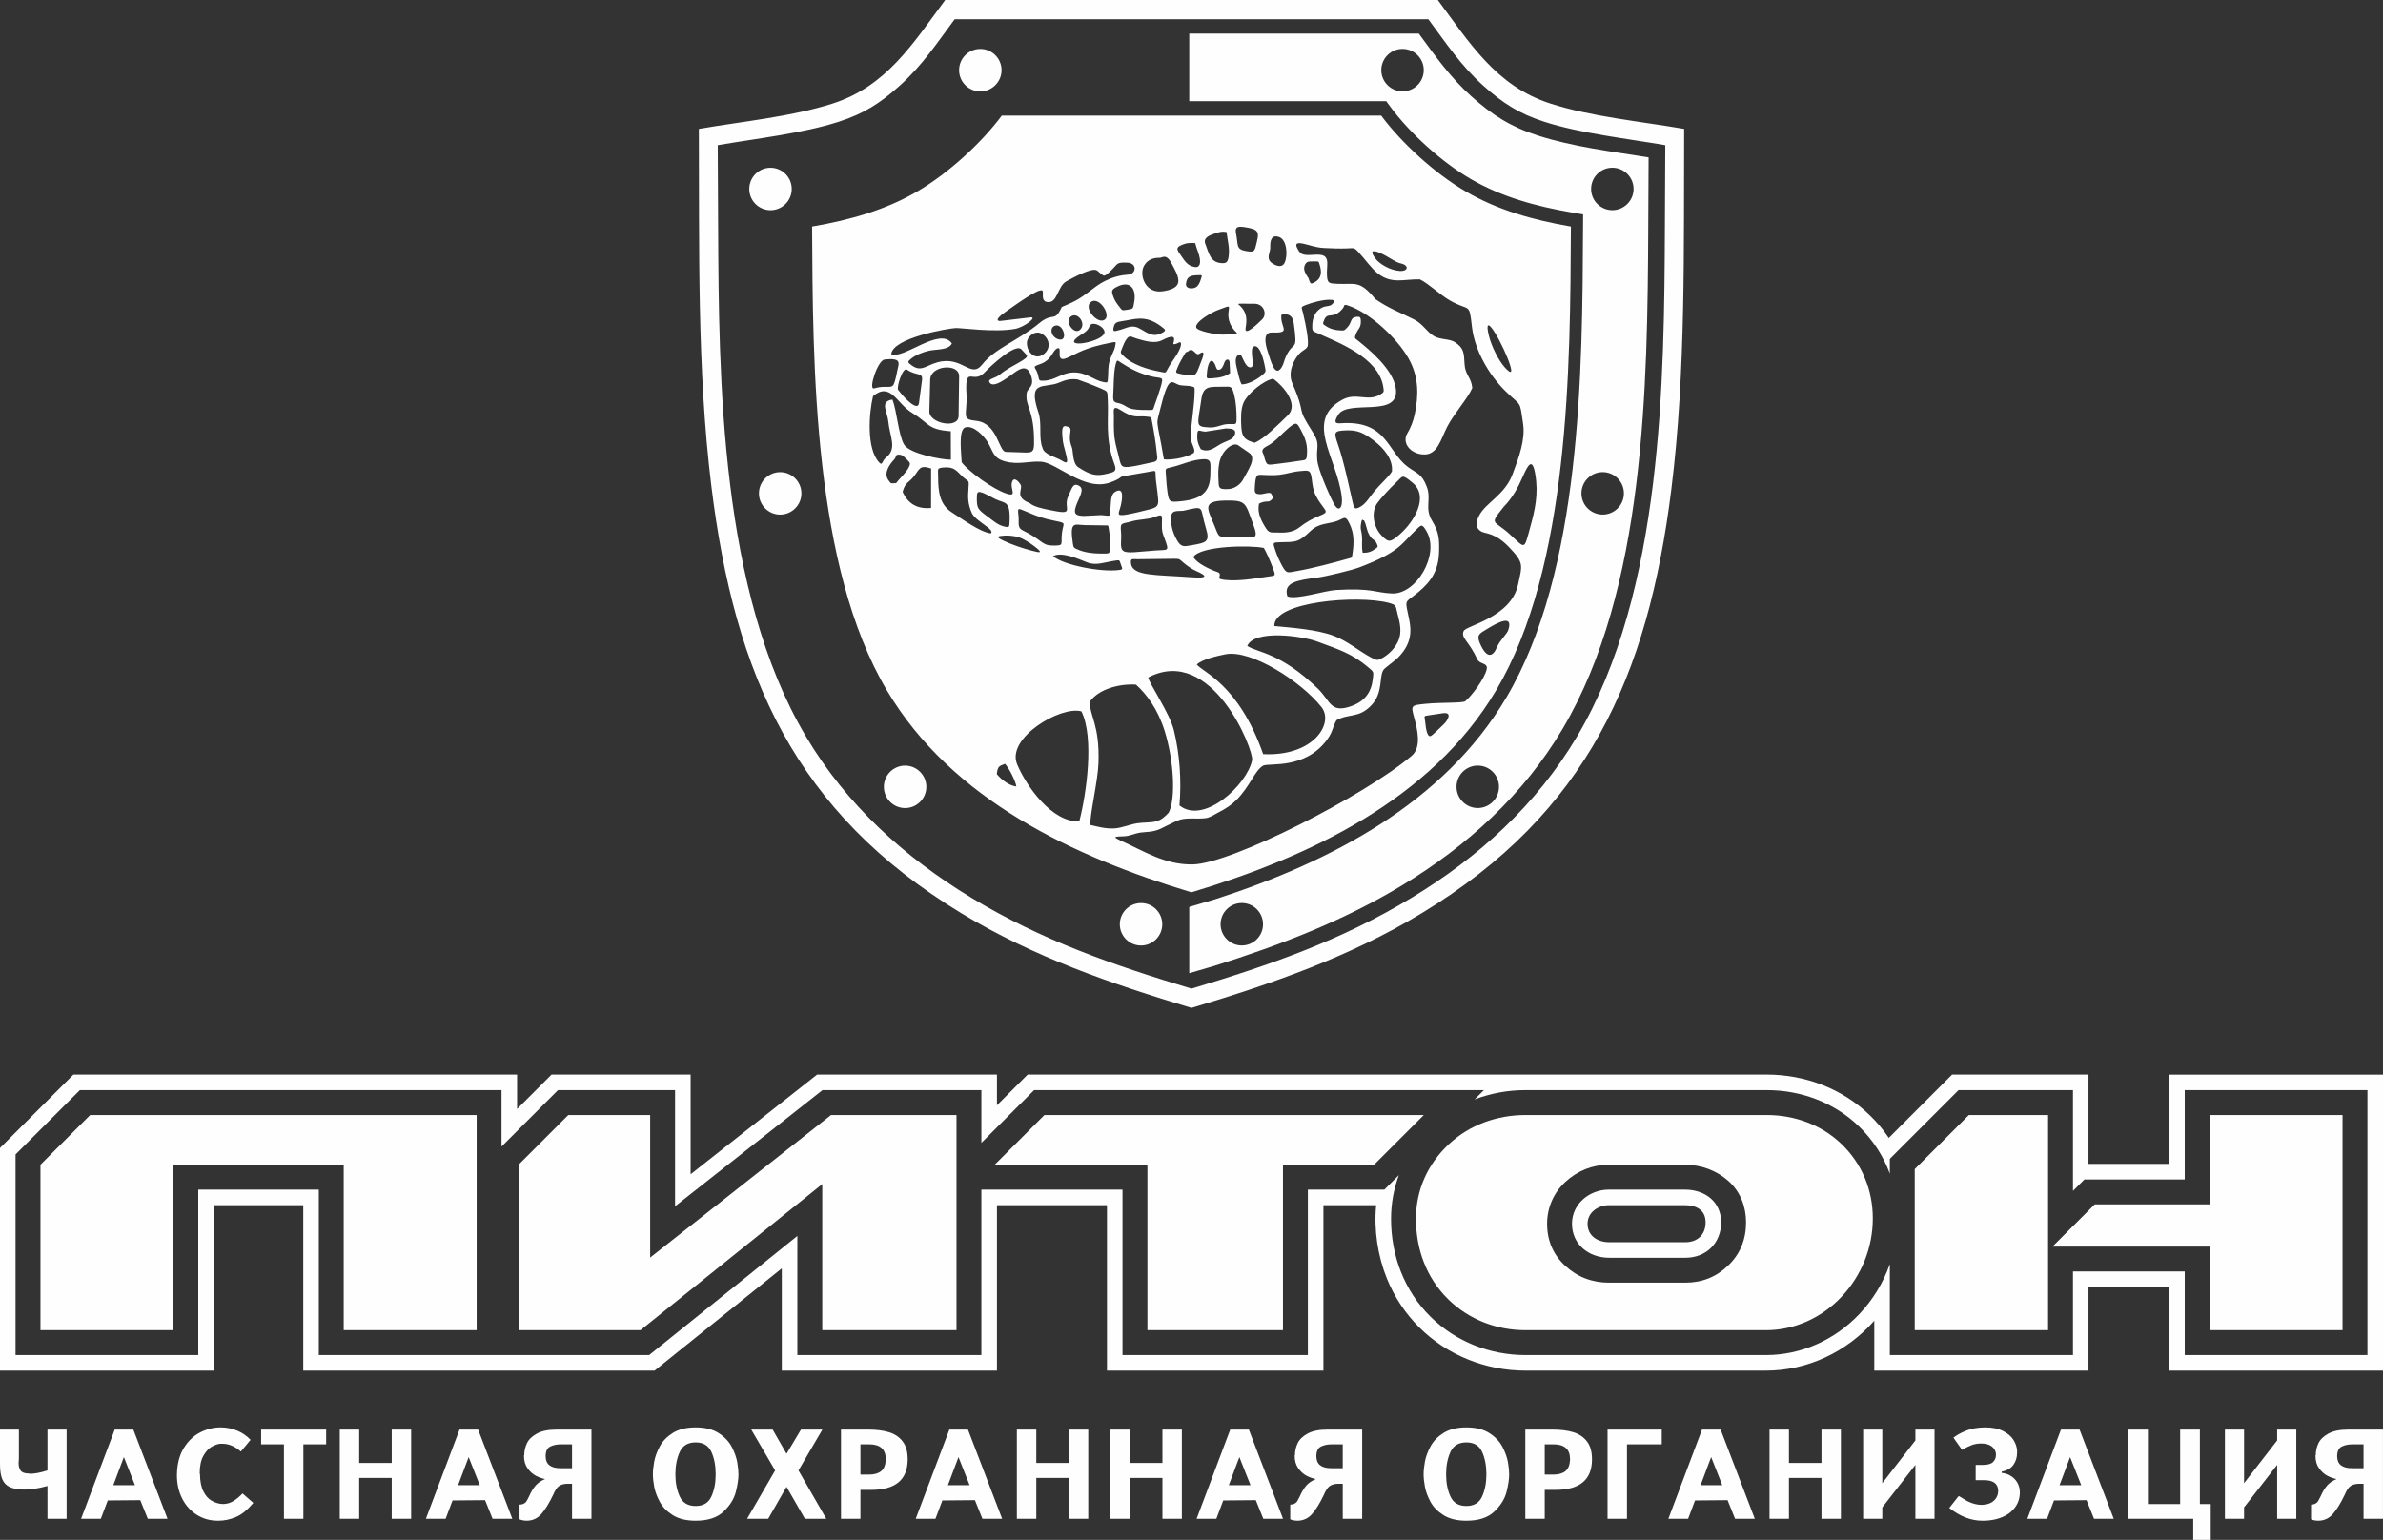
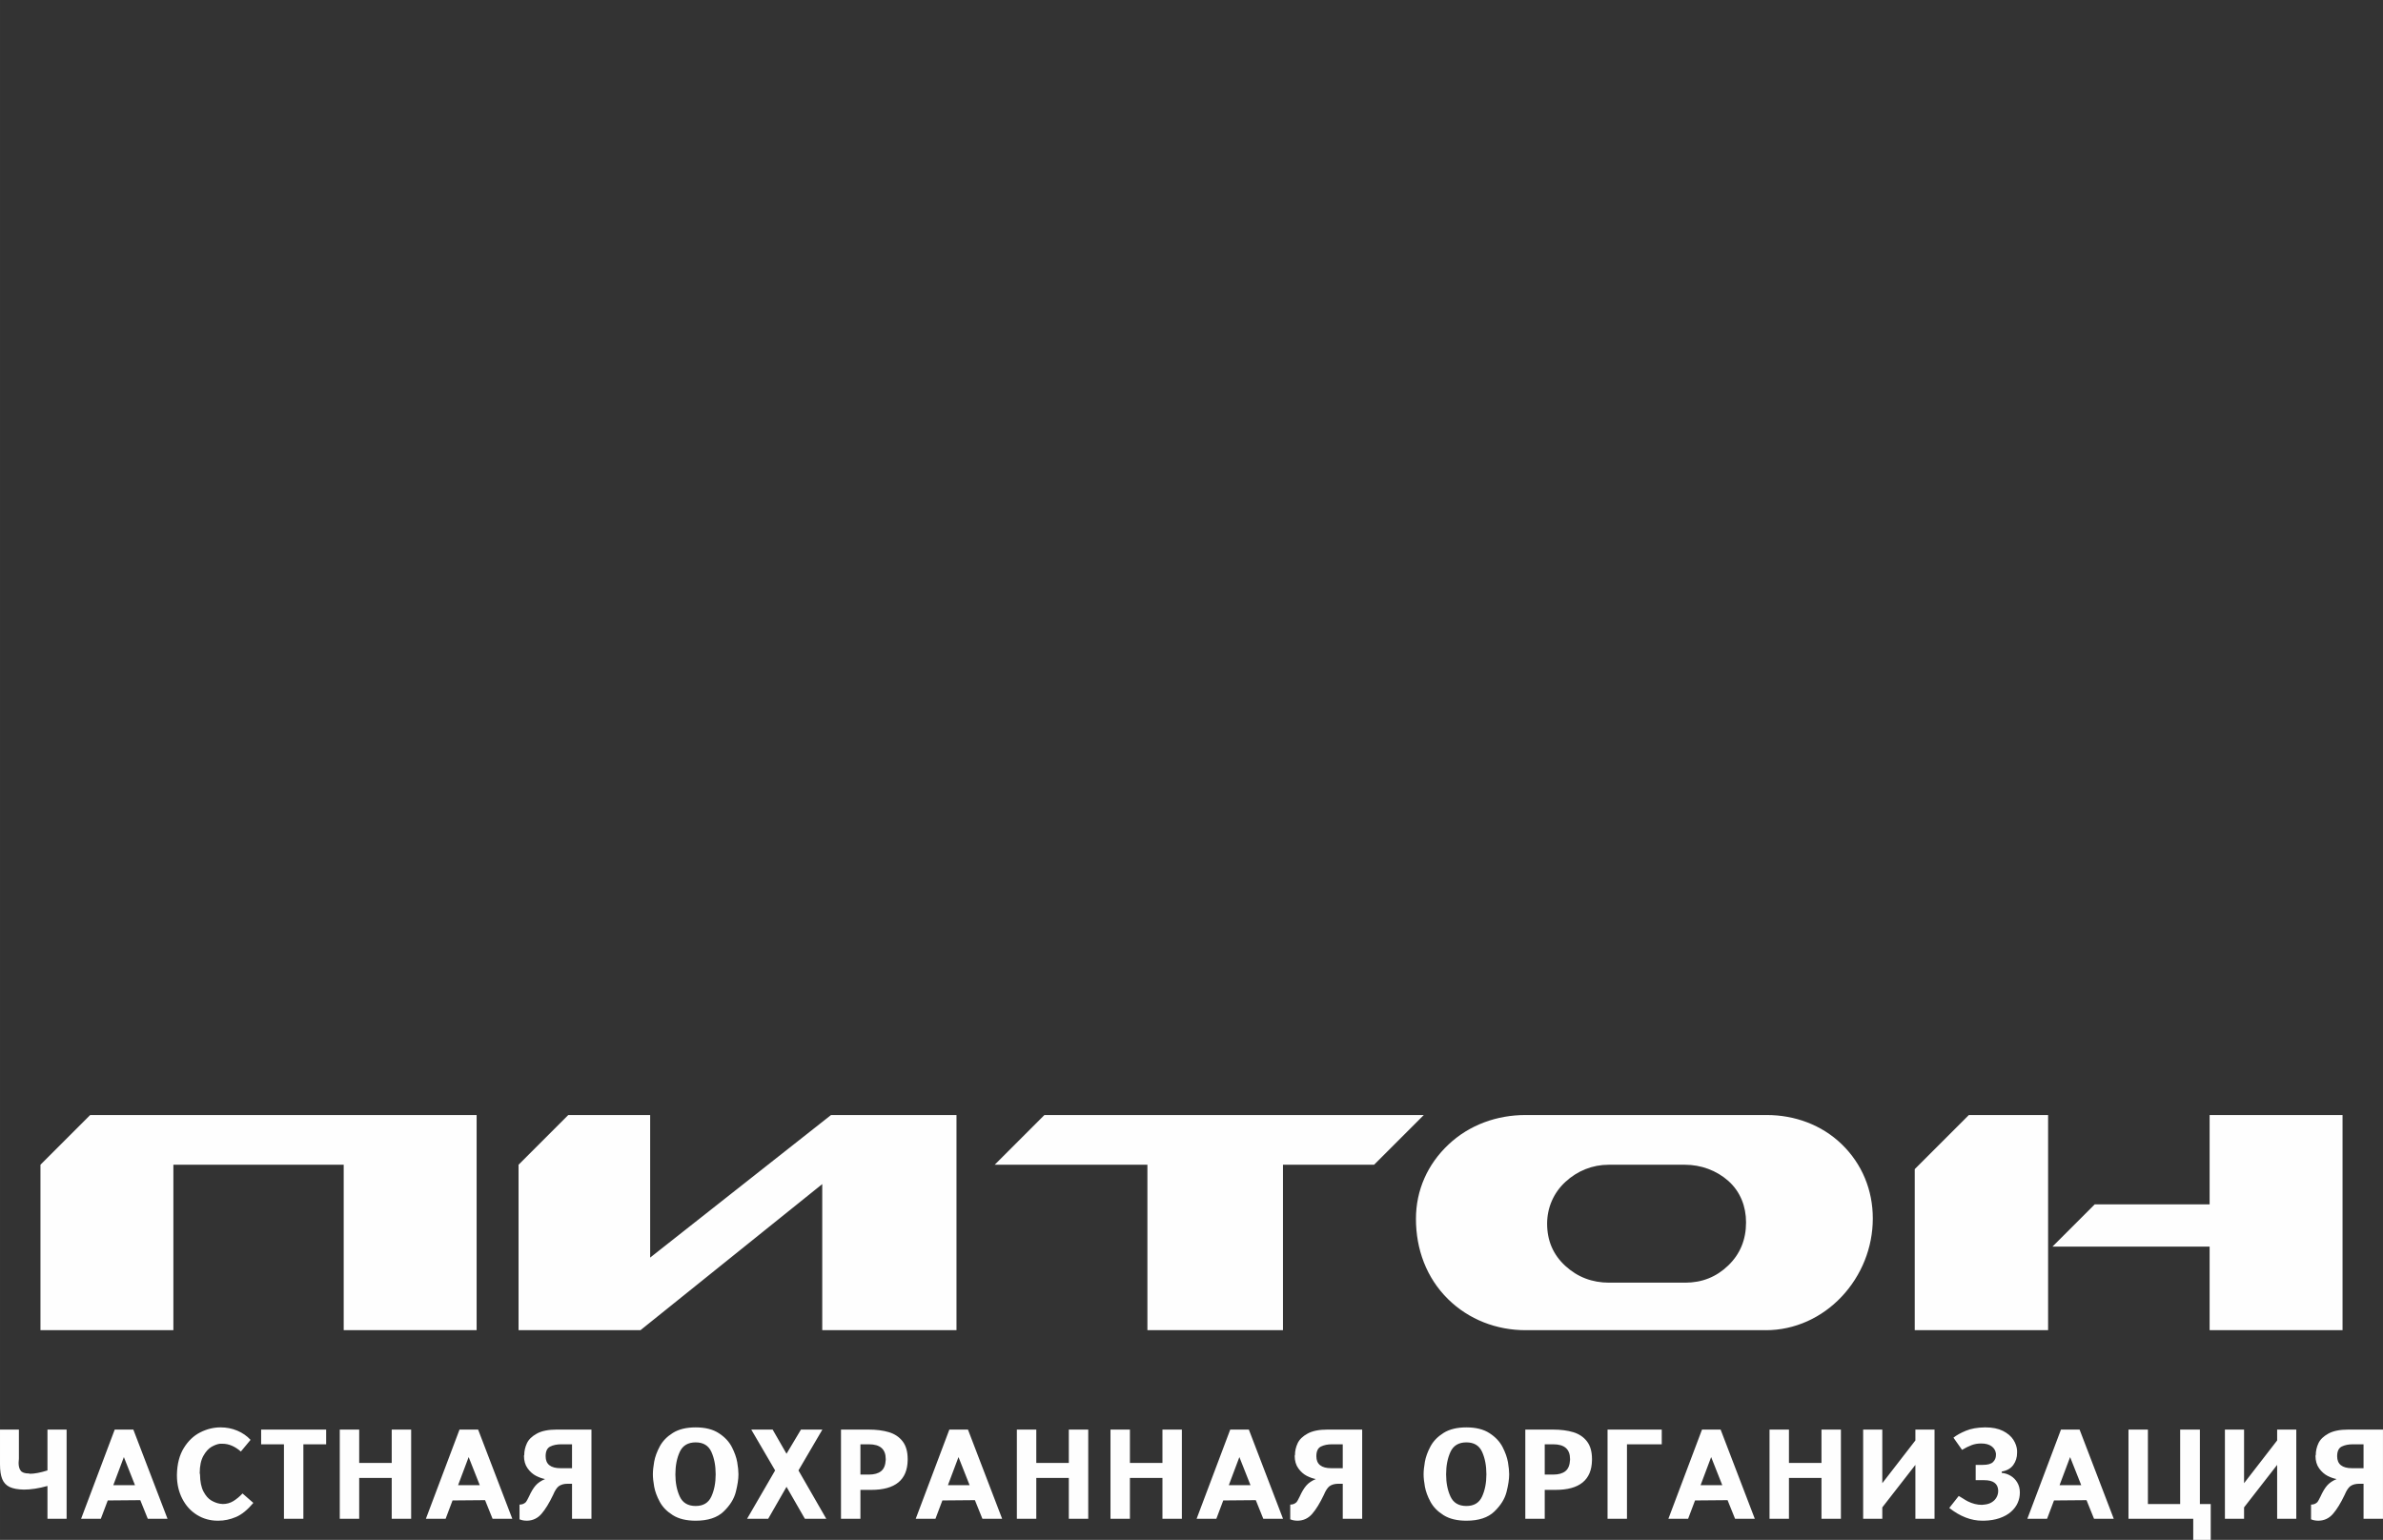
<svg xmlns="http://www.w3.org/2000/svg" xml:space="preserve" width="260mm" height="168.053mm" style="shape-rendering:geometricPrecision; text-rendering:geometricPrecision; image-rendering:optimizeQuality; fill-rule:evenodd; clip-rule:evenodd" viewBox="0 0 10476.6 6771.65">
  <rect x="0" y="0" width="10476.6" height="6771.65" fill="#333333" stroke="none" />
  <defs>
    <style type="text/css">  .fil0 {fill:#999999} .fil1 {fill:#FEFEFE;fill-rule:nonzero}  </style>
  </defs>
-   <rect class="fil0" x="-18983.97" y="65.84" width="11967.51" height="8461.87" />
  <g id="Слой_x0020_1">
    <path class="fil1" d="M208.67 6466.18l0 -179.66 84.18 0 0 392.19 -84.18 0 0 -144.23c-38.28,10.69 -72.88,15.98 -103.73,15.98 -26.77,-0.51 -47.64,-4.38 -62.8,-11.6 -15.06,-7.33 -25.85,-18.83 -32.37,-34.81 -6.52,-15.88 -9.77,-37.46 -9.77,-64.84l0 -152.68 83.06 0 0 127.03c0,2.75 -0.2,6.21 -0.71,10.38 -0.4,4.07 -0.61,7.13 -0.61,9.16 0,14.66 3.05,26.06 9.26,34.2 6.21,8.24 18.22,12.31 36.04,12.31 0.41,0 1.22,0.21 2.34,0.61 1.22,0.41 2.03,0.61 2.44,0.61 20.16,0 45.81,-4.88 76.85,-14.66zm265.06 131.92l-30.44 80.62 -86.72 0 147.8 -392.19 81.84 0 150.24 392.19 -86.72 0 -32.98 -81.84 -143.01 1.22zm24.43 -67.18l95.28 0 -48.86 -123.47 -46.42 123.47zm603.4 -199.2l-42.65 51.4c-26.06,-22.9 -52.93,-34.3 -80.62,-34.3l-11.1 0c-11.19,1.32 -23.51,5.8 -37.05,13.43 -13.43,7.64 -25.45,20.97 -36.13,39.9 -10.59,19.04 -15.98,44.38 -15.98,76.24 0,0.41 0.2,1.12 0.61,2.34 0.41,1.22 0.61,2.03 0.61,2.44 0.41,31.76 5.5,57 15.16,75.53 9.77,18.63 21.07,31.66 34,39.29 12.83,7.64 25.75,12.52 38.78,14.66 1.33,0 3.36,0.2 6.31,0.61 2.85,0.41 4.89,0.61 5.91,0.61 17,0 32.47,-4.28 46.42,-12.83 13.94,-8.55 27.38,-19.75 40.41,-33.59l47.54 41.53c-25.65,30.64 -51.1,51.4 -76.54,62.09 -25.35,10.79 -51.2,16.19 -77.26,16.19l-2.45 0c-33.79,0 -64.33,-8.55 -91.71,-25.55 -27.48,-17.1 -48.96,-40.81 -64.54,-71.25 -15.57,-30.43 -23.41,-64.64 -23.41,-102.4l0 -3.77c0.91,-46.31 10.89,-85.09 30.03,-116.35 19.14,-31.24 43.26,-54.25 72.27,-69.01 29.01,-14.76 58.83,-22.09 89.57,-22.09 25.95,0 50.38,4.78 73.39,14.45 22.9,9.67 42.45,23.1 58.43,40.41zm232.18 19.54l0 327.45 -85.4 0 0 -327.45 -100.26 0 0 -64.74 285.82 0 0 64.74 -100.16 0zm245.41 147.9l0 179.56 -85.4 0 0 -392.19 85.4 0 0 146.68 143.01 0 0 -146.68 85.4 0 0 392.19 -85.4 0 0 -179.56 -143.01 0zm410.41 98.94l-30.43 80.62 -86.73 0 147.8 -392.19 81.84 0 150.24 392.19 -86.73 0 -32.98 -81.84 -143.01 1.22zm24.43 -67.18l95.27 0 -48.86 -123.47 -46.42 123.47zm270.04 150.24l0 -64.74c11.5,0 20.77,-3.66 28.09,-11.09 2.45,-2.85 6.92,-10.89 13.44,-24.23 9.47,-20.97 19.24,-37.25 29.21,-48.65 9.87,-11.4 23.82,-20.87 41.73,-28.4 -12.52,-2.24 -25.75,-6.92 -39.7,-13.95 -13.95,-7.12 -26.26,-18.02 -37.05,-32.88 -10.79,-14.76 -16.19,-33.49 -16.19,-55.88l1.22 -2.45c0,-17.91 3.87,-35.22 11.6,-51.91 7.74,-16.79 22.4,-31.05 43.77,-42.75 21.38,-11.81 50.59,-17.71 87.54,-17.71l152.58 0 0 392.19 -85.4 0 0 -153.91 -19.55 0c-15.98,0 -29.01,3.66 -39.09,10.99 -8.65,6.92 -16.79,19.44 -24.43,37.76 -17.3,36.24 -34.4,64.13 -51.4,83.67 -16.9,19.54 -38.07,29.52 -63.42,30.03 -12.73,0 -23.72,-2.04 -32.98,-6.11zm230.86 -329.9l-47.54 0c-18.83,0 -34.91,3.26 -48.35,9.87 -13.44,6.52 -20.16,20.76 -20.16,42.65 0,35.12 21.98,52.62 65.96,52.62l50.08 0 0 -105.15zm355.44 132.02c0,-15.68 1.93,-34.1 5.7,-55.48 3.87,-21.27 12.01,-43.67 24.53,-67.18 12.52,-23.41 31.76,-43.26 57.61,-59.44 25.95,-16.19 59.34,-24.33 100.26,-24.33 41.73,0 75.63,8.45 101.69,25.45 26.16,16.9 45.3,37.36 57.51,61.18 12.21,23.92 20.05,46.21 23.62,66.88 3.56,20.76 5.29,38.37 5.29,52.93 0,21.27 -3.87,47.12 -11.6,77.56 -7.74,30.54 -25.65,59.14 -53.64,86.11 -27.89,26.87 -68.91,40.31 -122.86,40.31 -40.82,0 -74.2,-8.04 -100.16,-24.23 -25.96,-16.19 -45.19,-35.83 -57.71,-59.04 -12.52,-23.21 -20.66,-45.4 -24.53,-66.37 -3.77,-21.07 -5.7,-39.19 -5.7,-54.35zm98.94 0c0,37.46 6.41,70.03 19.24,97.71 12.83,27.69 36.14,41.53 69.93,41.53 33.28,0 56.29,-13.85 68.91,-41.43 12.72,-27.68 19.03,-60.26 19.03,-97.82 0,-38.17 -6.31,-71.15 -18.93,-98.84 -12.62,-27.79 -35.63,-41.63 -69.01,-41.63 -33.8,0 -57.11,13.95 -69.93,41.73 -12.82,27.89 -19.24,60.77 -19.24,98.74zm488.58 -90.39l63.52 -106.37 94.16 0 -105.15 179.66 122.25 212.53 -94.06 0 -80.72 -140.47 -80.51 140.47 -92.83 0 123.27 -212.53 -104.94 -179.66 94.05 0 60.97 106.37zm324.91 158.79l0 127.03 -85.4 0 0 -392.19 120.92 0c34.61,0 64.53,3.87 89.98,11.5 25.35,7.74 45.4,21.17 60.16,40.41 14.66,19.14 22.09,44.99 22.09,77.56l0 4.78c-1.32,87.23 -54.76,130.9 -160.11,130.9l-47.64 0zm0 -67.28l37.76 0c22.8,0 40.52,-4.99 53.04,-14.97 12.52,-9.88 19.34,-26.57 20.46,-49.77l0 -3.67c0,-43.16 -24.53,-64.74 -73.49,-64.74l-37.76 0 0 133.14zm360.33 113.7l-30.43 80.62 -86.72 0 147.8 -392.19 81.84 0 150.24 392.19 -86.72 0 -32.98 -81.84 -143.01 1.22zm24.43 -67.18l95.27 0 -48.86 -123.47 -46.42 123.47zm388.42 -31.76l0 179.56 -85.4 0 0 -392.19 85.4 0 0 146.68 143.01 0 0 -146.68 85.4 0 0 392.19 -85.4 0 0 -179.56 -143.01 0zm411.63 0l0 179.56 -85.4 0 0 -392.19 85.4 0 0 146.68 143.01 0 0 -146.68 85.4 0 0 392.19 -85.4 0 0 -179.56 -143.01 0zm410.41 98.94l-30.43 80.62 -86.73 0 147.8 -392.19 81.84 0 150.24 392.19 -86.73 0 -32.98 -81.84 -143.01 1.22zm24.43 -67.18l95.27 0 -48.86 -123.47 -46.42 123.47zm270.04 150.24l0 -64.74c11.5,0 20.77,-3.66 28.09,-11.09 2.45,-2.85 6.92,-10.89 13.44,-24.23 9.47,-20.97 19.24,-37.25 29.21,-48.65 9.87,-11.4 23.82,-20.87 41.73,-28.4 -12.52,-2.24 -25.75,-6.92 -39.7,-13.95 -13.94,-7.12 -26.26,-18.02 -37.05,-32.88 -10.79,-14.76 -16.18,-33.49 -16.18,-55.88l1.22 -2.45c0,-17.91 3.87,-35.22 11.6,-51.91 7.74,-16.79 22.4,-31.05 43.77,-42.75 21.37,-11.81 50.59,-17.71 87.54,-17.71l152.58 0 0 392.19 -85.4 0 0 -153.91 -19.55 0c-15.98,0 -29.01,3.66 -39.09,10.99 -8.65,6.92 -16.79,19.44 -24.43,37.76 -17.31,36.24 -34.41,64.13 -51.4,83.67 -16.9,19.54 -38.07,29.52 -63.42,30.03 -12.73,0 -23.72,-2.04 -32.98,-6.11zm230.86 -329.9l-47.54 0c-18.83,0 -34.91,3.26 -48.35,9.87 -13.44,6.52 -20.16,20.76 -20.16,42.65 0,35.12 21.98,52.62 65.96,52.62l50.08 0 0 -105.15zm355.44 132.02c0,-15.68 1.93,-34.1 5.7,-55.48 3.87,-21.27 12.01,-43.67 24.53,-67.18 12.52,-23.41 31.76,-43.26 57.61,-59.44 25.96,-16.19 59.34,-24.33 100.26,-24.33 41.73,0 75.63,8.45 101.69,25.45 26.16,16.9 45.3,37.36 57.51,61.18 12.21,23.92 20.05,46.21 23.62,66.88 3.56,20.76 5.29,38.37 5.29,52.93 0,21.27 -3.87,47.12 -11.6,77.56 -7.74,30.54 -25.65,59.14 -53.64,86.11 -27.89,26.87 -68.91,40.31 -122.86,40.31 -40.82,0 -74.2,-8.04 -100.16,-24.23 -25.96,-16.19 -45.19,-35.83 -57.71,-59.04 -12.52,-23.21 -20.66,-45.4 -24.53,-66.37 -3.77,-21.07 -5.7,-39.19 -5.7,-54.35zm98.94 0c0,37.46 6.41,70.03 19.24,97.71 12.82,27.69 36.13,41.53 69.93,41.53 33.28,0 56.29,-13.85 68.91,-41.43 12.72,-27.68 19.04,-60.26 19.04,-97.82 0,-38.17 -6.31,-71.15 -18.93,-98.84 -12.62,-27.79 -35.63,-41.63 -69.01,-41.63 -33.8,0 -57.11,13.95 -69.93,41.73 -12.83,27.89 -19.24,60.77 -19.24,98.74zm433.62 68.4l0 127.03 -85.4 0 0 -392.19 120.93 0c34.61,0 64.53,3.87 89.98,11.5 25.35,7.74 45.4,21.17 60.16,40.41 14.66,19.14 22.09,44.99 22.09,77.56l0 4.78c-1.32,87.23 -54.76,130.9 -160.11,130.9l-47.64 0zm0 -67.28l37.76 0c22.8,0 40.51,-4.99 53.03,-14.97 12.52,-9.88 19.34,-26.57 20.46,-49.77l0 -3.67c0,-43.16 -24.53,-64.74 -73.49,-64.74l-37.76 0 0 133.14zm514.44 -133.14l-152.89 0 0 327.45 -85.4 0 0 -392.19 238.29 0 0 64.74zm146.37 246.84l-30.44 80.62 -86.72 0 147.8 -392.19 81.84 0 150.24 392.19 -86.72 0 -32.98 -81.84 -143.01 1.22zm24.43 -67.18l95.28 0 -48.86 -123.47 -46.42 123.47zm388.43 -31.76l0 179.56 -85.4 0 0 -392.19 85.4 0 0 146.68 143.01 0 0 -146.68 85.4 0 0 392.19 -85.4 0 0 -179.56 -143.01 0zm410.41 23.11l145.46 -188.01 0 -47.74 84.18 0 0 392.19 -84.18 0 0 -236.96 -145.46 186.88 0 50.08 -84.18 0 0 -392.19 84.18 0 0 235.74zm350.66 -146.58l-37.86 -53.64c13.74,-10.89 31.96,-20.97 54.56,-30.33 22.7,-9.47 50.49,-14.35 83.37,-14.86l2.54 0c30.84,0 56.49,5.19 77.06,15.47 20.56,10.38 35.83,23.31 45.8,38.78 9.88,15.57 15.37,31.25 16.39,47.13l0 10.89c0,19.85 -5.5,37.36 -16.39,52.73 -10.99,15.37 -27.89,25.14 -50.89,29.21l0 6.11c13.33,0.91 26.16,4.98 38.37,12.21 12.32,7.12 22.19,17.1 29.83,29.93 7.53,12.73 11.3,27.28 11.3,43.46l0 1.22c0,15.57 -3.16,30.54 -9.57,44.99 -6.41,14.45 -16.18,27.38 -29.31,38.99 -13.13,11.6 -29.72,20.87 -49.78,27.89 -20.05,7.02 -42.95,10.79 -68.91,11.4l-7.33 0c-49.37,0 -97.82,-18.73 -145.35,-56.09l41.43 -52.62c1.33,0.51 2.75,1.32 4.28,2.34 1.53,1.02 2.95,1.83 4.38,2.54 17,10.69 27.18,16.8 30.54,18.32 21.07,10.59 41.83,15.78 62.19,15.78 0.92,0 2.85,-0.21 5.7,-0.51 2.85,-0.41 4.68,-0.61 5.4,-0.61 12.83,-1.12 23.82,-4.58 33.08,-10.38 9.26,-5.8 16.19,-13.03 20.87,-21.78 4.78,-8.76 7.12,-17.91 7.12,-27.59l0 -3.67c-1.83,-29.31 -22.19,-43.97 -61.07,-43.97l-37.86 0 0 -67.28 31.76 0c21.28,0 36.24,-4.17 44.68,-12.62 8.45,-8.45 12.62,-18.53 12.62,-30.13l0 -7.33c-1.83,-13.34 -8.35,-24.02 -19.44,-31.97 -11.2,-8.04 -26.26,-12.01 -45.19,-12.01 -15.67,0 -29.83,2.44 -42.55,7.33 -12.83,4.88 -26.67,11.7 -41.73,20.66zm404.2 222.41l-30.43 80.62 -86.73 0 147.8 -392.19 81.84 0 150.24 392.19 -86.73 0 -32.98 -81.84 -143.01 1.22zm24.43 -67.18l95.27 0 -48.86 -123.47 -46.42 123.47zm388.42 83.06l141.79 0 0 -327.45 86.72 0 0 327.45 47.64 0 0 157.67 -76.85 0 0 -92.93 -284.7 0 0 -392.19 85.4 0 0 327.45zm422.73 -91.71l145.46 -188.01 0 -47.74 84.18 0 0 392.19 -84.18 0 0 -236.96 -145.46 186.88 0 50.08 -84.18 0 0 -392.19 84.18 0 0 235.74zm294.48 158.89l0 -64.74c11.5,0 20.76,-3.66 28.09,-11.09 2.44,-2.85 6.92,-10.89 13.43,-24.23 9.47,-20.97 19.24,-37.25 29.21,-48.65 9.87,-11.4 23.82,-20.87 41.73,-28.4 -12.52,-2.24 -25.75,-6.92 -39.7,-13.95 -13.94,-7.12 -26.26,-18.02 -37.05,-32.88 -10.79,-14.76 -16.18,-33.49 -16.18,-55.88l1.22 -2.45c0,-17.91 3.87,-35.22 11.6,-51.91 7.73,-16.79 22.39,-31.05 43.77,-42.75 21.38,-11.81 50.59,-17.71 87.54,-17.71l152.58 0 0 392.19 -85.4 0 0 -153.91 -19.54 0c-15.98,0 -29.01,3.66 -39.09,10.99 -8.65,6.92 -16.79,19.44 -24.43,37.76 -17.31,36.24 -34.41,64.13 -51.4,83.67 -16.9,19.54 -38.07,29.52 -63.42,30.03 -12.73,0 -23.72,-2.04 -32.98,-6.11zm230.86 -329.9l-47.54 0c-18.83,0 -34.92,3.26 -48.35,9.87 -13.44,6.52 -20.16,20.76 -20.16,42.65 0,35.12 21.99,52.62 65.96,52.62l50.08 0 0 -105.15z" />
-     <path class="fil1" d="M5238.3 508.43c-278,0 -556.01,0 -834.01,0 -86.9,117.22 -231.77,251.75 -370.78,333.06 -139,81.31 -294.47,125.72 -463.24,154.82 3.01,615.25 5.49,1494.68 329.05,2040 285.53,481.23 823.16,732.58 1338.98,887.67 515.82,-155.09 1053.45,-406.45 1338.98,-887.67 323.56,-545.32 326.04,-1424.75 329.05,-2040 -168.77,-29.1 -324.24,-73.5 -463.24,-154.82 -139,-81.31 -283.88,-215.84 -370.78,-333.06 -278,0 -556.01,0 -834.01,0zm-1259.12 2858.39c-51.54,0 -93.33,41.79 -93.33,93.33 0,51.55 41.79,93.33 93.33,93.33 51.55,0 93.33,-41.79 93.33,-93.33 0,-51.54 -41.79,-93.33 -93.33,-93.33zm-549.26 -1290.54c-51.54,0 -93.33,41.79 -93.33,93.33 0,51.54 41.79,93.33 93.33,93.33 51.55,0 93.33,-41.79 93.33,-93.33 0,-51.55 -41.79,-93.33 -93.33,-93.33zm-42.5 -1338.53c-51.54,0 -93.33,41.79 -93.33,93.33 0,51.54 41.79,93.33 93.33,93.33 51.55,0 93.33,-41.79 93.33,-93.33 0,-51.54 -41.79,-93.33 -93.33,-93.33zm922.47 -522.51c-51.55,0 -93.33,41.79 -93.33,93.33 0,51.55 41.79,93.33 93.33,93.33 51.54,0 93.33,-41.79 93.33,-93.33 0,-51.54 -41.79,-93.33 -93.33,-93.33zm706.56 3755.93c-51.54,0 -93.33,41.79 -93.33,93.33 0,51.55 41.79,93.33 93.33,93.33 51.55,0 93.33,-41.79 93.33,-93.33 0,-51.54 -41.79,-93.33 -93.33,-93.33zm-767.25 -2201.49c1.7,-36.2 -1.7,-45.25 -1.27,-68.59 1.55,-85.49 33.85,-13.23 81,-63.63 27.39,-29.26 135.29,-129.23 161.41,-101.33l22.88 24.44c15.94,17.02 -69.62,46.21 -115.39,84.96 -23.98,20.3 -55.18,19.48 -48.36,34.41 15.05,32.95 81.3,-20.36 111.81,-42.35 29.74,-21.44 55.15,-29.4 70.13,10.33 20.15,53.4 -14.54,57.44 -17.63,80.45 -8.23,61.3 34.5,70.95 32.27,225.11 -0.5,34.25 -10.16,37.48 -41.99,36.42 -27.27,-0.91 -54.55,-1.84 -81.82,-2.76 -32.07,-1.08 -35.51,-126.23 -130.45,-136.55 -57.71,-6.28 -45.59,-16.76 -42.58,-80.9zm1185.41 -740.07c-5.48,-27.68 0.71,-35.88 34.05,-31.16 14.46,2.04 27.78,4.42 41.76,9.45 26.79,9.64 20.83,30.83 14.73,57.64 -9.29,40.77 -10.09,44.48 -45.05,38.83 -47.19,-7.64 -35.69,-25.17 -45.49,-74.75zm399.36 183.58c-1.24,-21.91 1.56,-38.82 1.29,-56.51 -0.69,-44.71 -37.71,-36.63 -76.88,-35.37 -36.57,1.17 -43.33,-6.36 -55.97,-31.55 -11.54,-23 8.18,-22.02 24.81,-18.67 26.38,5.3 55.01,17.71 94.88,19.58 35.88,1.71 65.48,2.91 100.1,1.72 28.83,-0.99 30.37,-5.22 49.63,15.62 30.08,32.55 57.69,73.34 87.11,95.79 61.43,46.8 114.33,22.79 183.21,24.7 38.74,18.48 87.75,67.43 132.22,92.77 88.69,50.64 84.31,5.6 96.78,115.38 11.71,102.72 73.94,211.4 148.01,283.95 70.74,69.28 61.13,35.95 76.98,143.11 10.2,69.15 -17.72,146.04 -46.73,222.67 -34.17,90.24 -116.55,123.34 -146.43,180.34 -20.52,39.16 -10.2,59.97 9.92,70.82 19.93,10.75 59.85,4.07 122.16,69.28 66.84,69.92 56.82,78.85 38.94,163.68 -30.65,145.27 -229.6,180.34 -239.38,204.71 -12.65,31.34 22.83,42.59 60.48,124.51 9.93,22.09 47.16,14.15 41.07,43 -8.66,41.04 -67.38,118.93 -94.27,140.75 -11.15,9.05 -106.7,4.66 -173.66,11.42 -65.35,6.6 -65.88,5.92 -50.98,61.09 13.76,50.97 33.71,129.71 -11.33,167.89 -207.95,176.26 -792.51,474.16 -961.51,477.36 -123.06,2.33 -213.83,-57.84 -317.29,-104.6 -43.1,-19.47 -20.77,-17.13 16.2,-19.2 25.43,-1.41 47.18,-12.92 68.56,-15.94 28.42,-4.02 56.23,-1.07 91.27,-17.4 19.76,-9.2 67.07,-34.2 82.57,-38.92 34.92,-10.62 77.25,-2.47 115.13,-7.43 19.77,-2.58 37.89,-15.96 54.41,-24.29 32.82,-16.54 59.39,-34.23 80.21,-55.17 60.63,-60.96 80.35,-129.81 118.12,-151.56 27.27,-12.6 181.87,17.19 278.83,-111.54 28.73,-38.15 23.6,-53.26 43.06,-87.93 56.29,-31.23 98.19,-7.17 153.89,-66.14 53.85,-57 31.36,-128.37 54.66,-157.8 5.19,-6.59 47.62,-36.77 62.47,-51.8 74.98,-75.56 53.77,-142.55 42.08,-198.93 -10.73,-51.85 -9.28,-44.63 29.3,-74.67 51.17,-39.82 105,-88.37 108.5,-185.36 2.22,-61.24 0.24,-91.84 -30.87,-143.34 -33.57,-55.36 -1.93,-92.96 -22.79,-148.42 -21.91,-58.34 -43.83,-58.34 -83.74,-87.82 -90.83,-67.18 -90.49,-206.24 -295.64,-191.61 -23.85,1.7 -30.36,-4.77 -9.91,-37.53 43.58,-69.83 272.64,17.61 252.94,-116.35 -12.66,-85.82 -120.26,-172.27 -163.29,-207.27 -17.06,-13.87 -20.32,-11.49 -11.14,-33.44 9.16,-21.92 21.26,-24.04 20.8,-54.97 -0.23,-15.8 -3.51,-20.39 -18.72,-18.52 -31.32,3.85 -17.03,23.71 -43.63,49.63 -10.7,10.43 -10.4,10.81 -24.82,10.27 -25.99,-0.98 -46.55,-6.1 -65.98,-18.99 -14.95,-9.92 -14.99,-8.69 -9.02,-24.8 15.71,-42.41 39.54,-0.67 82.14,-52.35 10.3,-12.5 1.83,-20.93 23.86,-13.56 99.99,33.44 218.22,147.57 266.37,233.46 47.52,84.67 41.75,167.75 28.1,237.49 -7.67,39.15 -19.48,66.96 -33.98,91.24 -24.34,40.75 11.19,88.5 68.21,92.79 64.79,4.88 77.74,-65.39 107.59,-122.83 29.31,-56.35 90.85,-124.88 109.84,-169.51 -4.31,-47.37 -31.41,-56.47 -34.08,-105.72 -2.51,-46.49 -1.87,-69.8 -42.89,-96.09 -24.12,-15.44 -65.61,-9.84 -93.11,-27.15 -32.4,-20.39 -47.02,-52.69 -85.55,-72.14 -61.59,-31.17 -113.51,-49.74 -170.5,-89.78 -70.11,-85.16 -88.03,-63.4 -166.26,-67.13 -34.87,-1.66 -44.44,-0.71 -46.38,-34.95zm-579.46 -144.18c8.43,32.64 16.07,42.48 20.34,67.84 2.57,15.31 2.5,40.65 -21.06,37.62 -34.96,-4.49 -47.52,-31.03 -66.01,-56.87 -17.99,-25.15 -16.76,-32.42 20.54,-45.09 11.53,-3.91 24.55,-4.48 46.19,-3.51zm88.06 -42.6c17.36,-5.77 27.68,-9.66 49.58,-6.18 4.51,35.47 15.21,73.55 8.96,110.58 -3.81,22.58 -10.21,28.74 -34.81,26 -44.62,-4.98 -51.08,-40.97 -67.59,-85.52 -10.35,-27.96 24.87,-38.49 43.86,-44.88zm239.31 120.84c-11.94,-19.31 3.71,-40.15 2.75,-61.13 -1.1,-24.19 3.45,-56.72 39.38,-43.64 33.22,12.1 38.81,79.15 23.83,112.7 -14.55,32.6 -59.23,2.93 -65.96,-7.94zm574.69 10.75c40.96,8.62 34.3,36.24 -3.74,33.41 -38.36,-2.84 -86.74,-27.21 -108.53,-57.75 -28.52,-39.99 3.14,-30.48 27.95,-19.14 31.93,14.59 63.5,39.11 84.31,43.49zm-1277.65 37.02c38.69,-35.55 25.2,-41.95 76.8,-40 44.98,1.7 40.18,49.66 5.07,52.57 -24.76,2.05 -81.24,6.35 -147.96,56.35 -62.3,46.61 -70.99,55.36 -144.92,86.02 -32.06,71.14 -36.98,20.18 -98.54,71.02 -95.45,78.83 -193.66,109.21 -251.46,182.24 -50.63,63.95 -86.05,-40.35 -196.77,-9.87 -50.52,13.91 -71.51,43.78 -113.3,13.09 -17.76,-13.04 -19.73,-14.97 -2.55,-28.94 20.98,-17.07 53.22,-29.56 79.96,-35.31 33.17,-7.12 85.38,-1.87 99.54,-31.94 -52.21,-75.46 -214.96,72.67 -266.71,47.14 7.22,-72.25 251.21,-113.17 283.73,-114.86 21.08,-1.08 169.88,20.28 260.39,3.83 40.81,-7.41 98.12,-52.19 69.83,-50.85l-131.99 15.62c-11.04,2.2 -32.4,-2.72 19.14,-38.75 49.38,-34.52 143.11,-102.85 162.6,-95.11 9.13,3.62 -7.95,44.74 20,50.46 48.38,9.89 45.97,-68.57 86.41,-90.66 22.84,-12.47 114,-63.52 135.02,-47.32 31.84,24.54 26.46,32.14 55.73,5.27zm873.64 28.29c0.49,-0.5 -16.75,-21.18 -18.8,-39.47 -1.6,-14.22 6.68,-33.54 23.51,-33.84l29.08 -0.52c13.35,-0.24 11.79,3.74 16.14,17.81 9.2,29.73 6.18,55.71 -18.11,71.03 -25.62,16.15 -23.26,7.4 -31.82,-15zm-538.42 24.72c2.86,-30.24 17.99,-36.85 48.16,-37.69 24.83,-0.68 23.97,-3.46 16.49,19.76 -5,15.51 -11.02,27.7 -22.3,33.74 -14.07,7.53 -44.5,6.95 -42.35,-15.81zm-100.65 32.62c-78.88,12.65 -105.45,-71.04 -84.71,-110.14 12.23,-23.06 34.17,-37.46 68.62,-36.78 14.53,0.28 29.86,-21.99 55.72,29.04 11.86,23.4 26.05,46.09 27.34,69.99 1.76,32.62 -35.23,42.81 -66.97,47.9zm-203.28 -19.27c58.61,-29.56 86.22,7.64 76.47,65.87 -5.52,33 -4.12,30.65 -33.53,35.31 -22.19,3.52 -18.83,2.81 -34.03,-16.11 -9.26,-11.54 -18.12,-24.85 -23.51,-39.13 -10.15,-26.89 -10.2,-33.42 14.6,-45.94zm828.78 80.64c29.09,-11.68 76.48,-24.3 106.39,-23.8 16.51,0.27 27.4,1.48 13.33,17.79 -14.82,17.2 -35.38,1.94 -63.96,28.91 -21.5,20.31 -26.28,48.72 -25.43,77.63 0.48,16.54 8.8,15.89 24.68,23.21 79.32,36.62 267.9,103.86 287.6,236.69 3.15,21.23 3.68,22.59 -15.5,33.58 -54.08,30.99 -103.97,-11.13 -164.36,21.53 -169.18,91.46 -24.99,252.75 -3.09,425.31 6.4,50.44 -12.9,72.89 -34.21,32.56 -27.71,-52.44 -69.68,-154.54 -73.19,-190.47 -6.05,-61.88 15.33,-69.33 -20.26,-125.11 -79.43,-124.35 -22.68,-61.41 -89.05,-213.55 -18.06,-41.37 -2.92,-85.96 21.04,-119.51 21.36,-29.98 45.43,-29.04 46.89,-49.01 2.08,-28.51 -5.19,-72.42 -21.09,-141.02 -5.87,-25.4 -12.9,-25.45 10.22,-34.72zm-228.98 -6.24c48.08,-3.19 61.43,47.17 39.06,68.53 -14.58,13.92 -79.32,79.07 -72.84,38.13 5.52,-34.87 9.27,-69.71 -31.82,-104.16 -7.06,-5.92 47.84,-1.33 65.6,-2.51zm-714.91 -7.12c34.89,-28.33 90.07,53.99 62.63,76.23 -30.45,24.67 -95.59,-49.47 -62.63,-76.23zm565.9 32.25c36.91,-12.34 45.57,-21.65 41.25,1.64 -7.58,40.86 7.04,68.05 22.81,88.03 12.62,15.99 34.96,18.58 -46.3,20.91 -32.57,0.93 -115.21,-15.77 -119.66,-31.05 -7.08,-24.3 68.21,-68.27 101.9,-79.53zm211.97 183.55c-12.99,-39.22 -18.02,-83.35 18.38,-82.14 82.85,2.76 43.49,-17.71 41.73,-63.69 -0.54,-14.11 -1.52,-15.41 12.03,-16.33 24.12,-1.64 38.75,9.75 42.66,38.15 18.42,132.86 0.82,73.42 -33.27,144.93 -9.69,20.37 -9.75,32.61 -18.54,47.62 -13.38,22.86 -26.68,23.65 -38.92,-1.18 -10.43,-21.14 -16.18,-43.51 -24.06,-67.36zm-676.09 -108.87c4.24,-15.75 11.87,-20.23 39.3,-23.81 47.75,-6.31 97.3,-29.46 165.74,21.44 23.44,17.42 30.06,20.95 -2.48,34.99 -27.84,12 -49.9,0.35 -83.96,-20.59 -37.75,-23.2 -57.38,-6.14 -91.47,3.05 -24.72,6.66 -34.29,11.57 -27.13,-15.07zm-189.14 -43.59c30.87,-23.08 71.14,33.98 38.82,59.5 -25.63,20.25 -67.61,-37.98 -38.82,-59.5zm1864.96 71.8c24.77,40.11 54.18,102.63 66.47,142.39 10.43,33.76 4.7,39.53 -21.42,11.69 -28.66,-30.54 -60.4,-94.39 -72.04,-141.58 -13.53,-54.87 -3.39,-61.73 27,-12.49zm-1931.5 -32.28c34.98,-7.15 56.11,73.36 12.37,60.57 -34.34,-10.03 -42.25,-54.46 -12.37,-60.57zm148.19 4.23c10.2,-31.5 80.74,7.12 63.99,33.64 -23.65,37.45 -179.69,63.27 -116.83,13.7 17.11,-13.49 45.28,-24.02 52.84,-47.35zm-274.81 74.49c-0.97,-31.59 35.87,-56.85 61.77,-44.52 38.52,18.33 47.43,68.44 9.15,93.87 -35.02,23.27 -69.68,-8.76 -70.92,-49.35zm176.99 63.46c48.76,-21.26 73.82,-43.88 195.23,-67.38 20.02,-3.87 20.28,-4.53 15.51,17.76 -4.8,22.42 -16.88,36.54 -24.89,66.03 -6.8,24.81 -4.34,49.61 -6.46,73.79 -1.71,19.43 -0.96,19.95 -21.43,15.89 -41.62,-8.27 -72.95,-42.87 -129.39,-41.95 -52.45,0.83 -81.52,34.77 -130.5,36.21 -23.02,0.68 -20.01,-1.02 -24.64,-18.59 -1.81,-10.69 -7.51,-25.08 -10.9,-30.02 -8.76,-12.78 -8.55,-14.97 18.38,-24.14 54.11,-18.41 54.33,-63.07 77.63,-69.9 23.52,-6.9 -14.68,66.78 41.46,42.31zm-742.45 37.54c-6.52,25.9 -9.63,53.85 -19.58,77.69 -9.74,23.32 -35.42,3.47 -86.47,18.85 -27.24,8.2 15.3,-123.24 45.81,-126.71 52.61,-5.98 67.2,2.51 60.24,30.18zm944.95 127.08c2.7,-39.77 1.22,-99.06 10.62,-135.51 6.19,-24.07 6.75,-18.54 25.74,-6.71 30.42,18.95 67,42.48 126.48,57.89 51.9,13.43 60.92,-4.18 45.88,48.18 -7.66,26.69 -18.43,56.43 -26.76,79.5 -8.23,22.83 -2.47,21.26 -26.16,21.39 -93.94,0.6 -85.19,-11.33 -116.97,-25.23 -25.53,-11.16 -41.52,0.07 -38.84,-39.51zm-853.94 34.71c-5.06,38.19 -63.53,-21.17 -91.57,-58.65 -8.02,-10.73 20.28,-102.01 39.06,-88.77 40.66,28.65 70.7,10.11 65.93,46.12l-13.43 101.3zm-201.84 -31.17c77.5,-63.87 103.03,32.28 172.32,74.12 75.11,45.33 66.08,73.36 169.51,80.53l0.46 125c-44.63,-0.36 -180.64,-26.64 -205.12,-65.44 -25.45,-40.38 -32.22,-149.99 -52.2,-198.94 -57.29,8.68 -21.97,52.97 -18.07,95.39 5.95,65.94 40.95,120.13 -9.86,159.69 -18.69,14.55 -14.68,38.2 -30.48,21.09 -56.88,-61.56 -44.18,-218.74 -26.55,-291.44zm1278.67 278.07c-33.57,-197.83 -36.78,-137.58 -12.61,-234.31 37.48,-150.18 49.77,-96.84 85.32,-91.55 19.1,2.82 27.51,1.33 43.26,3.99 22.46,3.78 19.14,5.63 18.9,28.65 -0.55,53.58 -15.47,139.79 -17.06,191.87 -0.83,33.59 25.06,57.99 12.8,73.58 -36.88,23.5 -105.66,31.42 -130.61,27.75zm-246.91 -262.08c4.99,83.7 -12.99,170.16 29.37,283.32 11.68,31.22 0.05,34.23 -29.33,41.49 -50.73,12.52 -74.46,7.88 -130.08,-28.36 -26.18,-17.06 -21.21,-74.86 -28.16,-88.95 -24.82,-61.01 18.33,-85.11 -28.45,-91.34 -17.14,-2.29 -13.4,31.28 -12.76,44.4 2.3,37.28 8.24,45.1 17.68,86.4 6.64,29.04 5.19,36.58 -21.11,20.26 -25.39,-15.75 -78.12,-25.95 -84.03,-56.09 -17.88,-43.7 -1.33,-106.41 -17.6,-154.3 -49.94,-147.08 24.55,-104.51 89.94,-131.89 26.86,-11.25 48.33,-18.46 81.54,-14.39 9.66,2.81 68.82,25.22 104.03,40.5 31.79,13.8 26.77,12.02 28.97,48.94zm508.01 -57.26c35.41,-0.68 37.83,-3.34 48.15,36.86 7.79,30.31 10.09,69.7 10.19,98.34 0.13,37.63 -2.23,27.52 -38.84,29.2 -28.65,1.31 -49.62,16.51 -80.12,14.68 -38.38,-2.31 -52.46,-3.01 -48.48,-38.51 2.86,-25.57 9.03,-56.36 12.16,-81.98 8,-65.33 37.66,-57.44 96.94,-58.59zm137.57 246.38c-42.59,-12.12 -55.47,-23.71 -58.21,-69.06 -1.97,-33.14 -3.43,-77.67 9.92,-107.5 17.84,-39.92 88.1,-97.62 130.18,-105.08 43.7,31.53 114.91,112.82 63.63,161.71 -39.5,37.64 -101.03,101.98 -145.51,119.92zm-1426.12 -278.11c1.65,-62.89 128.03,-72.84 127.23,-14.03l-2.37 174.54c-0.8,58.76 -129.91,32.26 -128.54,-20.08l3.68 -140.43zm980.88 363.12c-28.76,5.71 -58.21,13.63 -90.51,18.89 -55.24,9 -50.77,-1.28 -63.08,-49.94 -4.46,-17.64 -13.94,-50.45 -17.18,-76.88 -3.96,-32.33 -2.51,-73.7 -2.57,-96.93 -0.04,-16.42 -7.61,-47.53 26.48,-25.61 65.15,41.91 74.22,25.78 116.11,30.27 24.12,2.57 21.03,1.36 25.39,23.6 7.96,40.51 16.14,90.86 20.3,133.38 2.21,22.53 8.9,38.49 -14.94,43.22zm208.73 -56.75c-13.93,-25.52 -16.98,-43.28 -15.28,-66.49 1.88,-25.57 10.63,-11.18 36.36,-10.68l88.9 -13.91c21.91,0.42 51.71,1.14 37.8,31.27 -9.89,21.42 -37.54,22.48 -67.96,41.75 -26.57,16.84 -50.17,32.69 -79.83,18.06zm840.28 98.48c-14.56,23.31 -55.24,59.97 -76.5,85.67 -18.56,22.4 -36.81,54.62 -61.7,68.92 -27.86,16.02 -28.77,4.06 -34.54,-20.49 -12.94,-55.01 -37.29,-175.22 -64.34,-253.07 -18.81,-54.14 -18.97,-60.12 35,-62.11 50.48,-1.87 76.59,9.43 124.77,46.6 41.6,32.1 83.21,80.52 77.32,134.48zm-398.48 -179.65c15.99,29.81 26.45,57.44 25.43,92.37 -1.19,41.21 -2.22,35.15 -38.83,40.79 -27.35,4.22 -64,9.42 -91.86,12.56 -43.15,4.87 -46.11,10.36 -57.11,-28.19 0.85,-16.68 -26.99,-30.33 13.27,-50.53 32.44,-16.28 64.12,-54.15 92.08,-77.85 36.44,-30.88 38.06,-24.53 57.02,10.86zm-990.55 331.18c12.79,-37.01 40.8,-74.59 12.81,-89.33 -27.26,-14.35 -30.81,13.04 -46.26,45.14 -27.35,56.77 39.67,87.87 -87.13,60.86 -32.45,-6.91 -64.42,-13.85 -82.19,-28.98 -70.9,-27.73 -28.32,-61.4 -40.81,-81.69 -12.11,-19.68 -31.52,-35 -38.2,-9.02 -7.41,28.77 24.84,64.33 -23.07,48.68 -61.06,-19.94 -166.84,-97.11 -197.61,-138.09 -0.52,-32.1 -16.61,-143.82 16.49,-153.49 36.08,-10.55 81.52,38.52 96.91,63.52 25.65,41.72 23.3,71.21 76.69,85.95 59.84,16.48 105.99,-2.09 159.83,1.64 68.94,4.78 189.33,131.69 302.37,91.36 44.18,-15.73 42.25,-21.8 52.74,-26.68 1.34,-0.61 64.83,-11.4 108.14,-18.52 50.64,-8.31 35.36,-13.78 40.92,36.24 2.04,18.41 4.91,36.41 6.83,54.12 5.16,47.47 9.71,61.66 -32.36,72.38 -35.34,9 -77.83,19.29 -103.86,23.64 -48.93,8.2 -33.26,-5.73 -25.4,-38.8 8.52,-35.88 13.42,-83.57 -24.02,-61.59 -21.44,12.58 -18.21,43.64 -21.12,72.47 -3.82,37.78 5.94,34.84 -40.15,30.04l-77.85 3.72c-30.54,-1.41 -46.82,-5.58 -33.69,-43.57zm626.24 -122.48c-1.07,-21.41 -0.76,-42.77 3.76,-66.57 10.55,-55.57 60.24,-93.8 83.15,-78.03l48.64 33.5c33.69,23.2 -6.52,76.98 -24.87,113.22 -13.74,27.12 -40.06,44.67 -68.4,45.92 -44.73,1.98 -40.23,-6.73 -42.29,-48.05zm-1427.28 22.49c-14.68,0.59 -12.5,1.68 -24.54,-15.41 -21.96,-31.24 9.49,-71.53 26.6,-89.58 11.02,-11.63 3.09,-20.67 19.36,-21.01 18.09,-0.37 25.13,11.02 40.65,25.79 11.08,10.53 11.2,15.51 3.45,30.93 -10.85,21.61 -32.04,40.52 -47.23,58.79 -9.01,10.84 -4.16,9.93 -18.3,10.48zm1225.55 -71.76c47.38,-12.02 87.19,-32.38 136.26,-34.21 37.8,-1.39 30.02,22.77 30.14,61.22 0.24,73.57 -27.69,114.3 -130.31,123.85 -47.66,4.44 -51.96,4.95 -58.56,-41.76 -2.78,-19.62 -4.81,-42.76 -5.85,-62.9 -2.31,-44.57 -8.24,-36.94 28.32,-46.21zm409.27 35.51c25.36,0.6 47.5,2.68 84.65,-4.92 26.95,-5.6 43.19,-10.2 62.25,-11.97 42.52,-3.95 50.37,-7.17 55.6,31.6 3.59,26.49 4.72,48.75 17.98,75.71 22.9,44.53 46.56,61.53 43.51,71.95 -4.44,15.11 -50.57,16.42 -115.59,67.84 -27.33,21.63 -59.95,24.25 -94.49,22.65 -28.07,-1.29 -37.81,4.29 -52.06,-18.21 -21.19,-33.4 -39.68,-68.23 -30.87,-108.92 26.65,-13.65 40.23,-6.65 46.85,-11.09 10.61,-7.13 20.14,-12.31 6.09,-33.32 -5.07,-7.58 -36.7,2.78 -42.87,2.94 -30.52,0.81 -30.3,-7 -28.06,-38.66 3.91,-55.3 11.21,-46.44 47.02,-45.61zm-1595.79 74.1c10.96,-42.7 26.75,-39.28 50,-68.71 24.18,-30.59 23.78,-51.58 75.17,-34.2l-0.23 173.59c-62,5.83 -102.15,-20.1 -124.94,-70.68zm386.97 182.71c-48.07,-6.7 -128.77,-66.11 -170.2,-92.28 -53.22,-33.6 -61.11,-90.28 -60.73,-158.49 0.17,-31.6 -7.22,-36.4 23.58,-39.2 49.75,-4.53 57.86,16.98 85.87,41.98 25.69,22.93 27.17,9.04 23.87,53.19 -2.47,33.11 -3.68,63.24 14.54,104.4 16.66,37.61 106.23,74.14 83.06,90.41zm-28.57 -175.97c15.84,6.78 22.61,11.88 48.17,24.44 44.05,21.67 67.8,4.03 63.44,102.15 -0.96,21.78 -0.82,24.81 -27.03,18.08 -25.73,-6.6 -47.85,-26.74 -71.49,-44.19 -41.83,-30.91 -45.5,-36.62 -45.3,-79.82 0.11,-25.8 0.85,-34.08 32.22,-20.66zm1180.3 129.21c32.28,85.49 7.73,61.4 -82.33,60.66 -74.55,-0.61 -60.92,13 -88.86,-55.8 -26.41,-65.07 -52.91,-100.89 50.45,-102.69 93.85,-1.64 87.73,10.41 120.75,97.84zm1103.37 -69.73c40.36,-41.45 63.42,-85.85 83.58,-131.62 23.19,-52.64 42.37,-88.03 55.22,-14.57 15.58,89.02 -0.8,159.32 -22.45,237.98 -27.63,100.37 -19.62,91.9 -90.39,27.17 -69,-63.06 -91,-37.51 -25.96,-118.95zm-536.85 125.13c-35.55,-36.75 -46.73,-101.94 -18.74,-141.66 14.23,-20.14 52.59,-62.66 83.66,-91.63 30.15,-28.12 23,-38.02 71.08,1.29 74.9,61.23 7.38,172.07 -56.19,227.77 -42.57,37.3 -50.03,35 -79.8,4.23zm-771.63 -30.62c18.6,60.17 0.46,62.43 -63.52,74 -31.36,5.66 -45.04,8.54 -61.36,-17.96 -16.17,-26.25 -26.97,-57.17 -28.66,-88.93 -2.43,-45.57 12.06,-43.58 53.51,-44.71 100.2,-23.62 70.17,-19.02 100.04,77.61zm-659.01 -32.28c47.29,9.56 31.49,7.45 26,51.03 -6.68,53.16 13.14,57.28 -43.22,56.43 -46.26,-0.7 -42.81,-24.28 -128.62,-66.14 -23.49,-11.45 -17.88,-29.2 -18.71,-55.8 -4.4,-45.52 -8.22,-45.05 34.94,-26.62 49.8,21.26 69.65,28.96 129.61,41.09zm-106.97 130.12c-40.07,-10.73 -88.83,-26.64 -126.48,-45.07 -34.85,-17.06 -23.8,-19.36 6.87,-21.27 21.7,-1.35 46.79,2.3 63.1,7.27 14.87,4.55 44.76,21.89 66.79,38.77 40.55,31.08 29.86,31.03 -10.28,20.29zm439.92 -129.1c30.84,-9.19 73.06,-8.06 99.64,-18.67 38.22,-15.25 33.23,-7.65 32.63,29.1 -0.56,34.56 1.58,38.01 12.33,66.64 21.34,56.84 14.59,47.28 -39.26,51.05 -78.26,5.5 -124.49,14.2 -142.17,2.32 -18.42,-12.39 -6.69,-46.29 -10.88,-86.53 -4.32,-41.6 5.79,-31.43 47.71,-43.92zm-259.42 95.73c-14.89,-100.84 9.51,-79.37 54.06,-79.05 27.77,0.19 55.82,0.42 86.54,1.22 17.34,0.44 14.68,-2.23 17.63,15.17 3.96,23.43 5.74,46.16 5.72,69.56 -0.04,43.21 1.68,39.25 -43.97,39.07 -32.15,-0.13 -67.37,-4.69 -94.58,-16.1 -21.24,-8.9 -22.31,-8.82 -25.41,-29.87zm916.27 -3.92c56.03,-1.72 73.84,4.81 128.77,-49.22 29.83,-29.37 64.19,-30.76 99.16,-38.71 50.13,-11.39 50.47,-39.96 73.52,8.97 18.63,39.51 19.45,79.43 11.95,129.5 -3.16,21.08 -1.48,16.46 -22.54,22.55 -52.29,15.12 -155.34,42.31 -220.25,53.37 -42.98,7.32 -46.27,14.12 -66.38,-22.19 -10.57,-19.1 -21.67,-43.59 -28.96,-64.88 -13.87,-40.47 -13.8,-38.23 24.74,-39.4zm358.24 46.76c-6.41,-31.89 -0.11,-47.79 -3.9,-80.43 -1.86,-16.14 -6.76,-24.41 -4.42,-41.02 5.71,-40.04 7.81,-16.67 13.4,-22.19 12.93,23.07 10.02,39.92 23.89,64.86 15.13,27.35 23.28,16.16 32.23,37.14 6.72,15.79 6.71,15.1 -6.25,24.55 -16.4,11.95 -30.83,17.27 -54.94,17.09zm-330.98 191.41c-19.11,-61.01 41.14,-70.97 133.55,-82.97 36.6,-4.78 150.81,-32.28 184.26,-45.1 174.73,-66.83 181.32,-101.01 244.66,-161.6 25.95,-24.84 28.48,-32.7 49.68,4.44 58.14,101.93 -45.46,277.02 -152.16,272.47 -76.05,-3.2 -84.26,-24.59 -245.39,-15.32 -52.44,2.97 -175.1,44.22 -214.61,28.08zm-1030.84 -176.58c37.98,-21.55 110.6,11.61 151.8,27.64 38.28,14.83 77.5,-1.65 116.7,-7.29 23.35,-3.36 23.34,-6.35 29.35,13.59 6.42,21.32 13.55,24.02 -7.4,26.73 -78.87,10.24 -241.36,-20.63 -290.45,-60.67zm617.46 3c33.04,-48.67 248.12,-52.23 309.7,-39.34 8.12,13.28 26.64,53.25 38.33,84.79 15.39,41.51 15.49,35.71 -26.45,42.11 -56.48,8.64 -148.22,23.82 -202.34,9.99 -15.49,-3.96 9.83,-22.86 -13.24,-30.78 -32.46,-11.06 -92.94,-39.21 -106,-66.77zm-44.91 24.39c15.68,13.34 37.71,29.4 58.21,38.31 77.08,33.51 6.71,29.01 -25.42,26.64 -151.19,-11.17 -254.37,-4 -262.14,-59.4 -3.57,-25.51 6.41,-19.47 27.94,-19.73l163.54 -1.95c23.25,0.22 20.86,1.66 37.86,16.12zm400.72 279.73c-4.66,-108.49 367.2,-136.98 501.62,-102.35 37.92,9.76 30.59,13.75 40.6,50.86 10.55,39.07 19.32,79.78 2.55,117.28 -12.29,27.47 -36.06,54.15 -63.55,70.93 -26.34,16.08 -28.96,15.47 -55.18,1.85 -50.32,-26.16 -104.47,-73.07 -165.12,-95.74 -73,-27.4 -182.27,-35.44 -260.93,-42.82zm933.01 14.28c46.74,-28.72 119.53,-68.91 95.42,3.5 -5.83,17.49 -38.46,47.6 -49.12,73.92 -17.45,43.07 -44.84,55.75 -75.91,-16.85 -15.74,-36.8 0.66,-42.79 29.6,-60.57zm-746.78 53.02c95.36,35.21 154.74,52.75 227.08,114.51 24.18,20.63 23.54,18.03 19.78,50.72 -6.81,59.27 -35.34,99.53 -98.52,120.99 -88.85,30.12 -87.87,-24.83 -143.46,-78.61 -164.2,-159.09 -264.6,-157.39 -310.04,-187.53 31.92,-73.25 241.81,-43.46 305.16,-20.09zm-527.07 101.68c25.76,-23.83 90.26,-37.47 124.94,-44.64 112.7,-23.07 334.25,119.39 423.41,232.21 55.99,70.91 -34.61,217.93 -256.57,206.63 -108.75,-309.89 -268.41,-360.88 -291.77,-394.21zm-76.22 619.84c9.27,-110.02 1.46,-224.83 -24.82,-331.69 -18.61,-75.04 -110.33,-207.44 -112.23,-231.21 280.28,-145.86 465.36,321.58 456.44,364.13 -22.51,109 -212.68,284.98 -319.4,198.78zm-394.09 -456.33c39.86,-56.41 131.58,-79.54 202.97,-74.89 46.27,41.45 96.35,108.19 126.17,204.24 40.27,129.68 49.52,295.21 17.93,358.38 -15.09,16.21 -30.76,31.93 -56.34,38.78 -23.05,6.17 -55.28,4.01 -82.62,8.26 -32.5,5.06 -66.64,20.33 -99.01,22.54 -40.5,2.76 -78.28,-8.7 -106.72,-15.05 -3.96,-38.33 33.27,-194.57 35.71,-273.18 5.19,-169.91 -38.52,-202.66 -38.11,-269.09zm1555.24 100.08c-12.86,11.93 -50.82,50.59 -57.82,51.64 -14.52,2.17 -19.77,-31.19 -22.97,-62.44 -2.79,-27.23 -9.03,-25.52 15.55,-29.19l60.47 -9.04c47.58,-7.1 21.3,33.7 4.77,49.04zm-1592.12 -57.32c56.81,115.61 22.32,361.34 -9.45,483.77 -119,4.67 -231.79,-152.25 -273.23,-250.98 -48.95,-116.69 192.5,-258.59 282.67,-232.79zm704.39 -1437.91c-10.13,-17.78 -15.15,-48.8 -22.05,-75.42 -5.37,-20.7 -6.54,-39.88 2.91,-50.36 13.83,-15.36 18.87,2.07 24.87,14.34 9.29,19 21.16,43.02 38.06,35.03 14.99,-7.09 -11.01,-80.89 9.2,-90.18 20.51,-9.43 38.68,32.2 49.29,88.54 3.97,21.1 5.88,21.85 -10.65,36.17 -25.36,21.97 -64.01,41.88 -91.63,41.88zm-279.1 -80.23c7.78,-18.4 18.77,-36.2 28.54,-53.11 8.43,-14.59 5.29,-3.68 19.46,-15.11 18.01,-14.52 29.75,24.48 44.73,14.14 29.39,-20.29 16.71,12.96 7.8,35.56 -25.05,63.49 -17.51,67.01 -88.15,53.23 -26.76,-5.22 -24.89,-5.16 -12.37,-34.72zm-20.82 -97.52c3.09,3.15 15.31,-1.22 21.73,-5.13 13.92,-8.51 14.43,7.35 6.18,26.75 -14.44,33.93 -35.58,54.33 -52.5,86.94 -11.67,22.48 -8.34,18 -36.59,12.9 -54.54,-9.86 -119.58,-31.18 -156.8,-67.22 -18.53,-17.95 -15.08,-15.7 -6.74,-37.91 4.55,-12.12 10.16,-25.9 18.18,-37.17 14.75,-20.7 20.43,-10 44.21,-3.18 34.6,9.92 79.15,24.87 113.19,7.19 75.96,-39.44 45.4,13.02 49.14,16.84zm147.49 125.48c2.72,-31.82 13.29,-64.84 28.9,-45.87 12.72,15.44 9.55,35.39 23.07,34.16 12.34,-1.13 19.76,-16.44 24.77,-32.38 4.86,-15.49 21.98,-18.96 22.89,0.37l2.16 45.93c-18.57,15.5 -49.79,21.52 -77.81,23.08 -27.65,1.54 -26.45,3.61 -23.98,-25.29zm-888.06 1720.82c17.54,17.89 46.96,75.93 49.93,99.76 -31.59,-3.9 -65.62,-29.6 -86.02,-54.71 4.78,-33.81 7.58,-33.75 36.08,-45.05zm-13.98 -3274.29l834.01 0 834.01 0 207.26 0c77.91,105.1 142.65,203.4 240.81,291.57 86.77,77.95 158.16,123.68 269.56,159.55 158.19,50.93 365.17,74.11 531.28,102.76l-1.74 360.77c-3.22,662 -7.81,1601.8 -385.71,2238.71 -180.47,304.16 -436.13,532.97 -725.73,708.73 -311.2,188.88 -624.99,297.2 -969.74,400.85 -344.76,-103.65 -658.54,-211.97 -969.74,-400.85 -289.59,-175.77 -545.25,-404.57 -725.73,-708.73 -377.9,-636.91 -382.48,-1576.71 -385.71,-2238.71l-1.74 -360.77c166.11,-28.64 373.09,-51.83 531.28,-102.76 111.39,-35.87 182.78,-81.6 269.56,-159.55 98.17,-88.17 162.9,-186.47 240.81,-291.57l207.26 0zm824.15 63.26l0 297.17c256.92,0 577.1,0 834.01,0l31.85 0 18.97 25.59c87.11,117.51 225.21,242.03 351.9,316.14 135.72,79.39 288.11,120.54 442.04,147.08l52.77 9.1 -0.26 53.55c-3.11,636.44 -6.49,1513.41 -337.9,2071.97 -275.9,465 -774.81,722.31 -1274.61,884.56 -18.5,6.01 -100.28,29.45 -118.78,35.2l0 291.48c16.3,-5.04 95.82,-27.68 112.03,-32.79 287.92,-90.86 565.77,-197.02 824.89,-354.29 286.14,-173.67 532.08,-396.93 704.14,-686.93 363.85,-613.23 373.5,-1512.32 376.85,-2206.74l1.48 -306.86c-162.22,-25.97 -332.41,-46.31 -487.15,-96.13 -118.59,-38.18 -200.26,-89.89 -292.45,-172.69 -92.27,-82.89 -158.62,-177.34 -230.5,-275.38l-1009.3 0zm231.02 3823.17c51.54,0 93.33,41.79 93.33,93.33 0,51.55 -41.79,93.33 -93.33,93.33 -51.54,0 -93.33,-41.79 -93.33,-93.33 0,-51.54 41.79,-93.33 93.33,-93.33zm706.57 -3755.93c51.54,0 93.33,41.79 93.33,93.33 0,51.54 -41.79,93.33 -93.33,93.33 -51.55,0 -93.34,-41.79 -93.34,-93.33 0,-51.54 41.79,-93.33 93.34,-93.33zm922.47 522.51c51.54,0 93.33,41.79 93.33,93.33 0,51.54 -41.79,93.33 -93.33,93.33 -51.54,0 -93.33,-41.79 -93.33,-93.33 0,-51.54 41.79,-93.33 93.33,-93.33zm-42.5 1338.53c51.54,0 93.33,41.79 93.33,93.33 0,51.54 -41.79,93.33 -93.33,93.33 -51.54,0 -93.33,-41.79 -93.33,-93.33 0,-51.54 41.79,-93.33 93.33,-93.33zm-549.26 1290.54c51.54,0 93.33,41.79 93.33,93.33 0,51.54 -41.79,93.33 -93.33,93.33 -51.54,0 -93.33,-41.79 -93.33,-93.33 0,-51.54 41.79,-93.33 93.33,-93.33zm-2092.44 -3366.81l-248.71 0c-140.35,189.3 -257.24,379.04 -494.2,455.33 -180.8,58.21 -398.46,78.9 -588.98,111.74 2.51,520.35 -8.59,1053.49 54.75,1569.35 102.48,834.65 369.89,1436.98 1098.62,1879.28 318.15,193.1 658.26,310.24 1012.52,416.71 354.28,-106.47 694.37,-223.6 1012.53,-416.71 727.16,-441.35 993.97,-1040.44 1096.78,-1861.83 65.22,-521.04 54.05,-1060.97 56.58,-1586.81 -190.51,-32.84 -408.18,-53.53 -588.97,-111.74 -236.8,-76.23 -353.92,-266.09 -494.2,-455.33l-1082.72 0 -834.01 0z" />
-     <path class="fil1" d="M2273.3 4876.86l151.5 -151.49 611.4 0 0 438.41 556.13 -438.41 790.62 0 0 135.07 135.07 -135.07c1083.64,0 2166,0 3249.24,0 84.74,0 168.46,15.57 246.37,46.25 76.21,30.01 146.77,74.55 207.21,133.14 31.1,30.13 58.9,63.25 83.08,98.97l278.38 -278.36 599.54 0 -0.01 392.81 354.69 0 0 -392.53 940.09 -0.01 0 1301.66 -939.81 0 -0.01 -367.65 -354.96 0 0.01 367.65 -941.77 0 0 -219.39c-120.89,137.03 -293.25,219.38 -476.68,219.38l-1056.51 0c-86.81,0 -172.55,-16.62 -252.28,-48.74 -163.39,-65.84 -291.32,-192.96 -357.36,-356.39 -40.33,-99.81 -57.71,-214.96 -47.01,-322.43l-231.94 0 0 727.56 -951.69 0 0 -727.56 -483.65 0 0 727.56 -945.89 0 0 -449.68 -559.38 449.68 -1544.47 0 0 -727.56 -393.12 0 0 727.56 -940.09 0 0 -979.06 322.88 -322.87 1950.41 0 0 151.49zm4801.23 654.15c-88.32,0 -163.38,-57.5 -163.38,-149.84 0,-87.64 77.38,-149.83 161.45,-149.83l334.75 0c87.18,0 159.51,51.99 159.51,144.03 0,90.75 -65.59,155.65 -157.58,155.65l-334.76 0zm-4869.64 -737.23l-1853.69 0 -282.8 282.78 0 882.33 803.27 0 0 -727.55 529.93 0 0 727.55c484.08,0 968.16,0 1452.25,0l651.6 -523.81 0 523.81 809.08 0 0 -727.55 620.47 0 0 727.55 814.88 0 0 -727.55 336.41 0 63.75 -63.75c-22.6,60.7 -34.43,125.3 -34.43,192.29 0,162.04 58,316.49 174.18,430.95 111.09,109.45 261.6,168.05 417.09,168.05l1056.51 0c78.21,0 153.95,-16.75 223.68,-47.54 70.44,-31.13 134.59,-76.8 188.67,-134.14 59.11,-62.7 104.2,-137.26 132.75,-218.51l0 400.19 805.21 0 -0 -367.65 491.24 0 0 367.65 803.27 0 0 -1165.12 -803.27 0 0 392.8 -440.9 0 -50.34 50.34 0 -443.14 -503.07 0 -302.15 302.13 0 65.18c-28.9,-78.75 -74.95,-149.03 -135.2,-207.42 -108.86,-105.54 -255.14,-159.89 -406.02,-159.89l-1060.37 0c-77.72,0 -151,13.45 -223.74,40.72l40.72 -40.72 -1977.52 0 -231.8 231.8 0 -231.8 -698.64 0 -648.11 510.92 0 -510.92 -514.67 0 -248.23 248.22 0 -248.22zm4869.64 668.83l334.76 0c53.54,0 89.17,-33.09 89.17,-87.24 0,-55.2 -41.64,-75.62 -91.1,-75.62l-334.75 0c-46.37,0 -93.04,31.81 -93.04,81.43 0,54.29 44.81,81.43 94.97,81.43z" />
    <path class="fil1" d="M396.52 4903.22l1698.91 0 0 946.21 -584.37 0 0 -727.55 -748.84 0 0 727.55 -584.37 0 0 -727.55 218.66 -218.66zm2461.82 0l0 626.94 795.28 -626.94 551.47 0 0 946.21 -590.17 0 0 -642.42 -799.15 642.42 -535.99 0 0 -727.55 218.66 -218.66 359.9 0zm3182.64 218.66l-400.54 0 0 727.55 -595.98 0 0 -727.55 -671.45 0 218.66 -218.66 1667.97 0 -218.66 218.66zm1722.41 727.55l-1056.51 0c-127.22,0 -249.56,-46.75 -340.56,-136.41 -95.56,-94.15 -141.25,-220.15 -141.25,-353.14 0,-126.51 51.27,-240.5 143.18,-327.02 92.03,-86.61 213.02,-129.64 338.63,-129.64l1060.37 0c122.43,0 241.41,42.89 329.92,128.68 89.41,86.66 136.42,201.85 136.42,326.05 0,128.17 -49.5,251.22 -137.38,344.43 -86.88,92.13 -205.64,147.06 -332.82,147.06zm-688.86 -208.98l334.76 0c73.53,0 136.42,-25.16 188.66,-75.47 52.25,-50.31 78.37,-113.52 78.37,-189.63 0,-69.79 -24.84,-134.87 -77.4,-181.89 -52.56,-47.02 -121.31,-71.59 -191.56,-71.59l-334.75 0c-71.88,0 -137.87,26.79 -190.6,75.46 -51.81,47.83 -80.3,113.35 -80.3,183.82 0,74.82 26.77,136.74 80.3,185.76 53.54,49.02 117.72,73.53 192.53,73.53zm1343.4 208.98l0 -708.21 238.01 -238 348.29 0 0 946.21 -586.3 0zm1296.44 -946.21l584.37 0 0 946.21 -584.37 0 0 -367.65 -690.79 0 185.76 -185.75 505.03 0 0 -392.81z" />
  </g>
</svg>